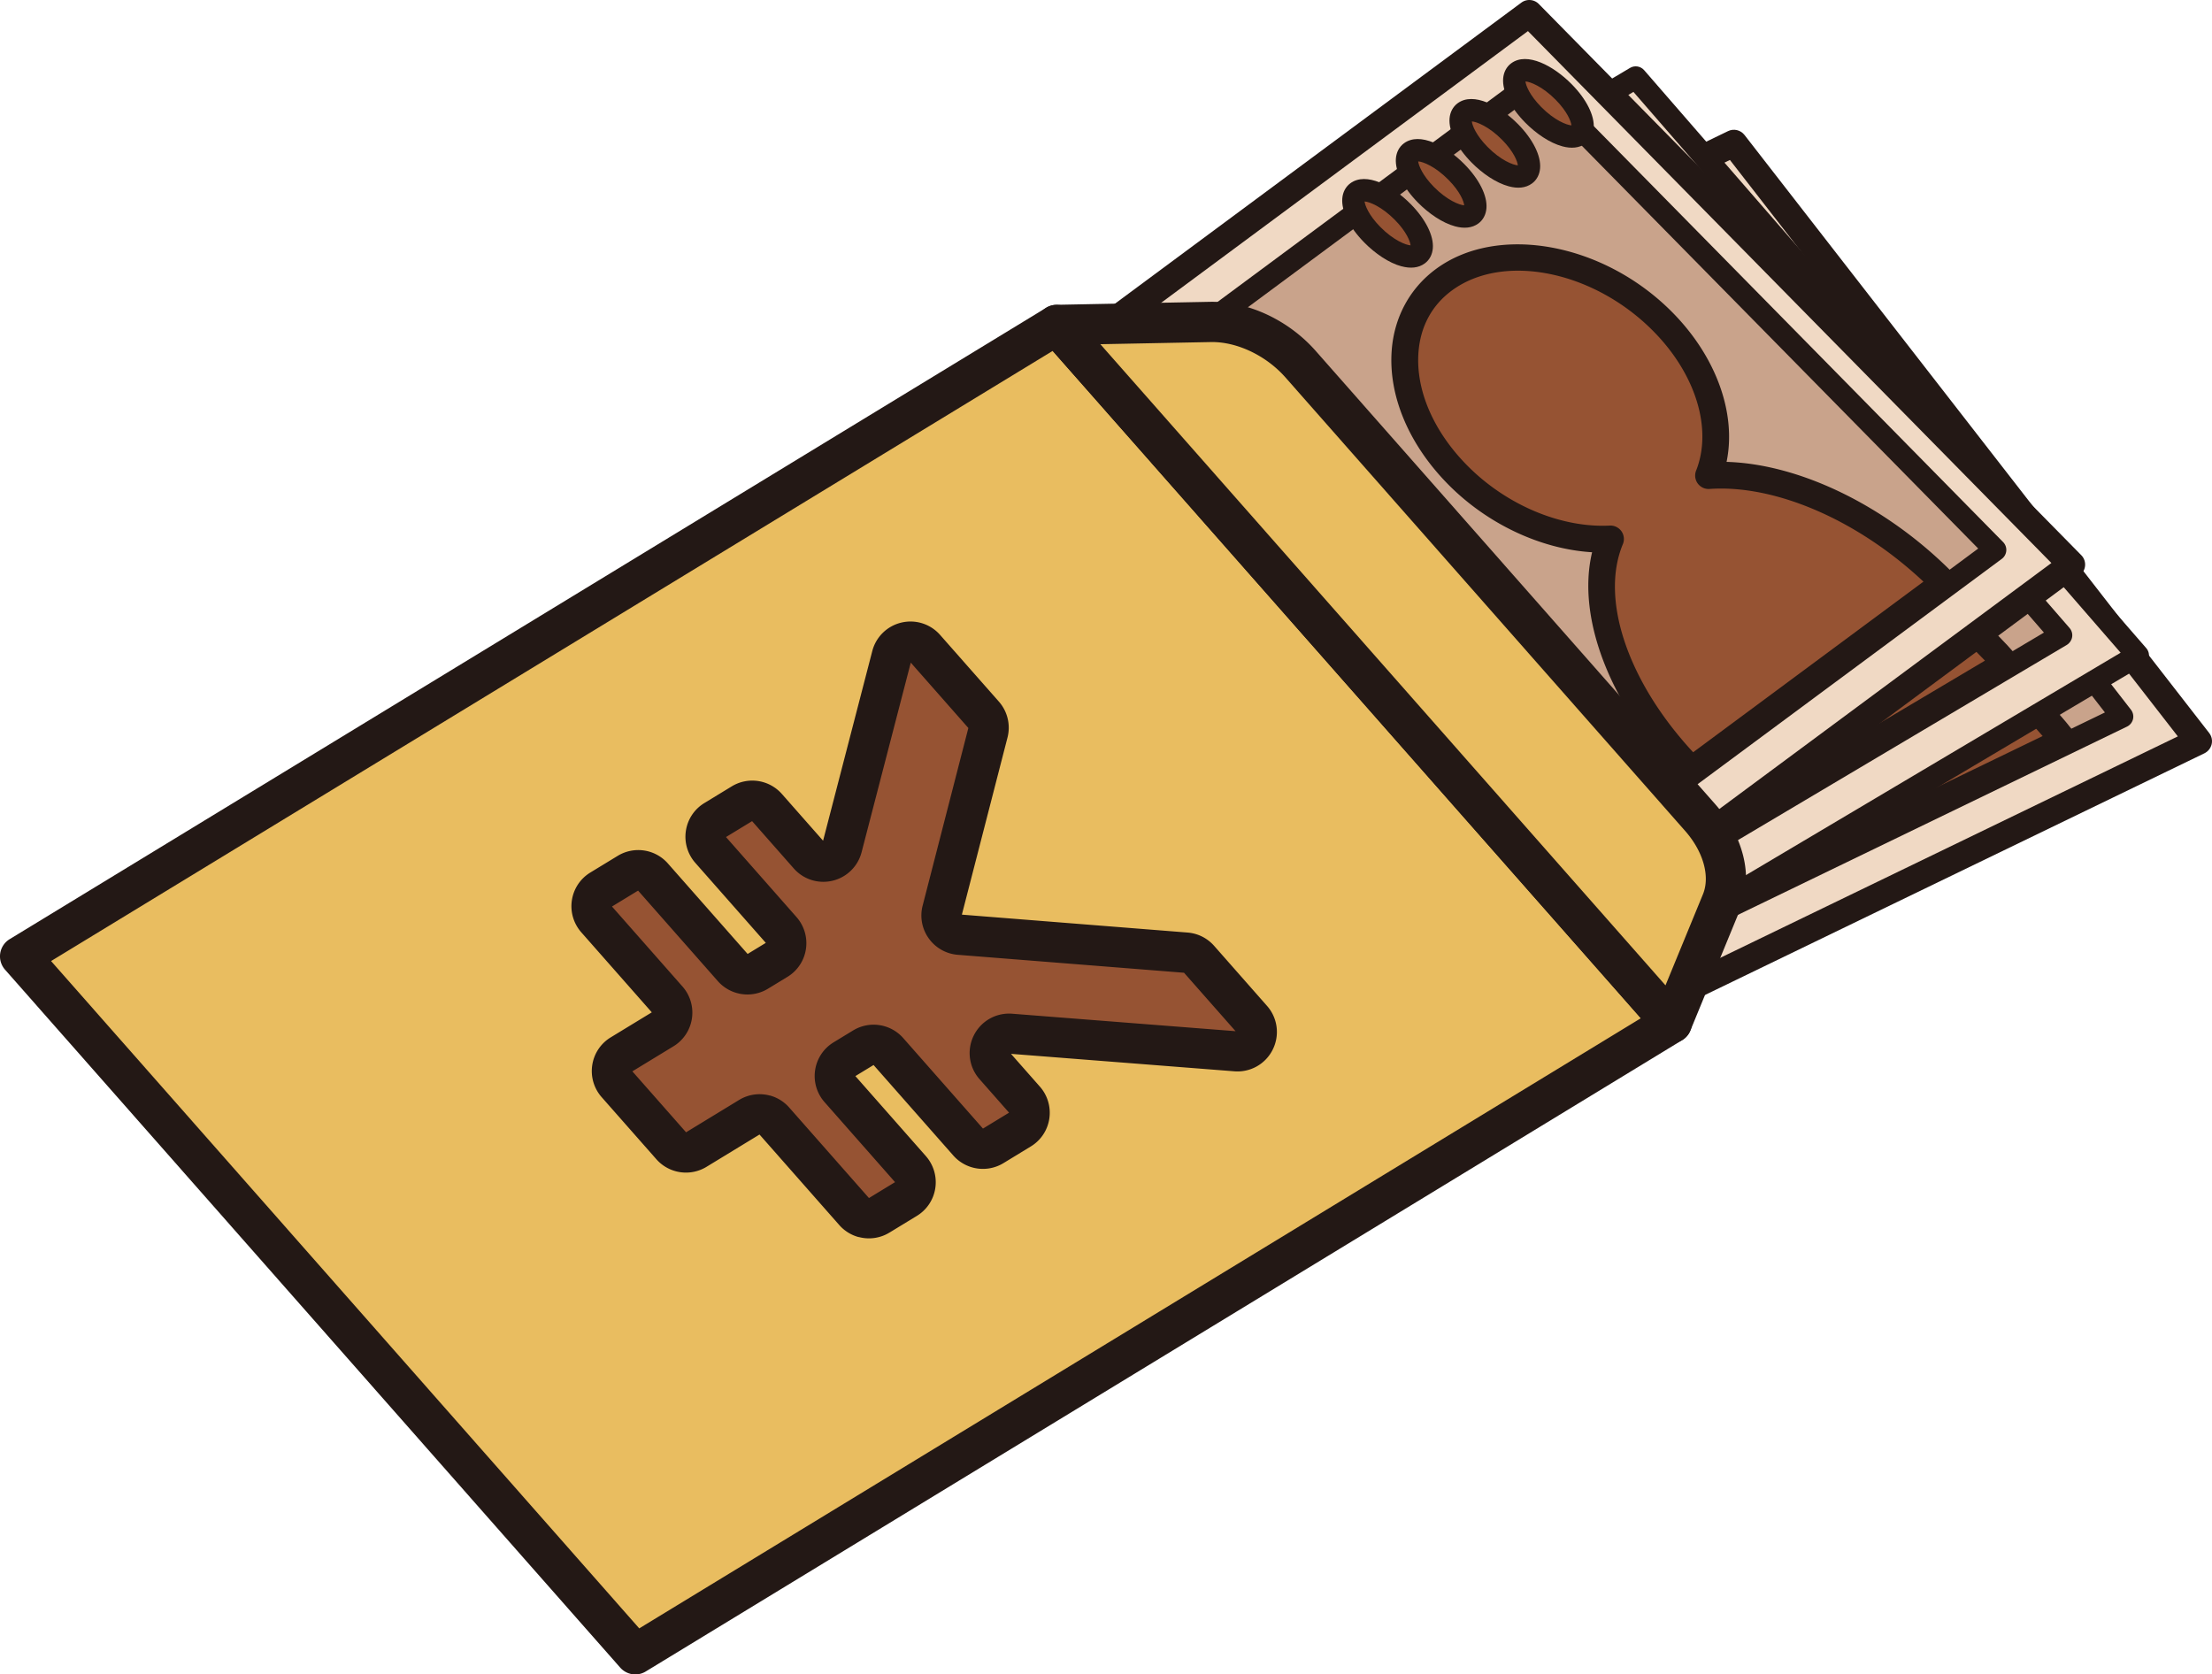
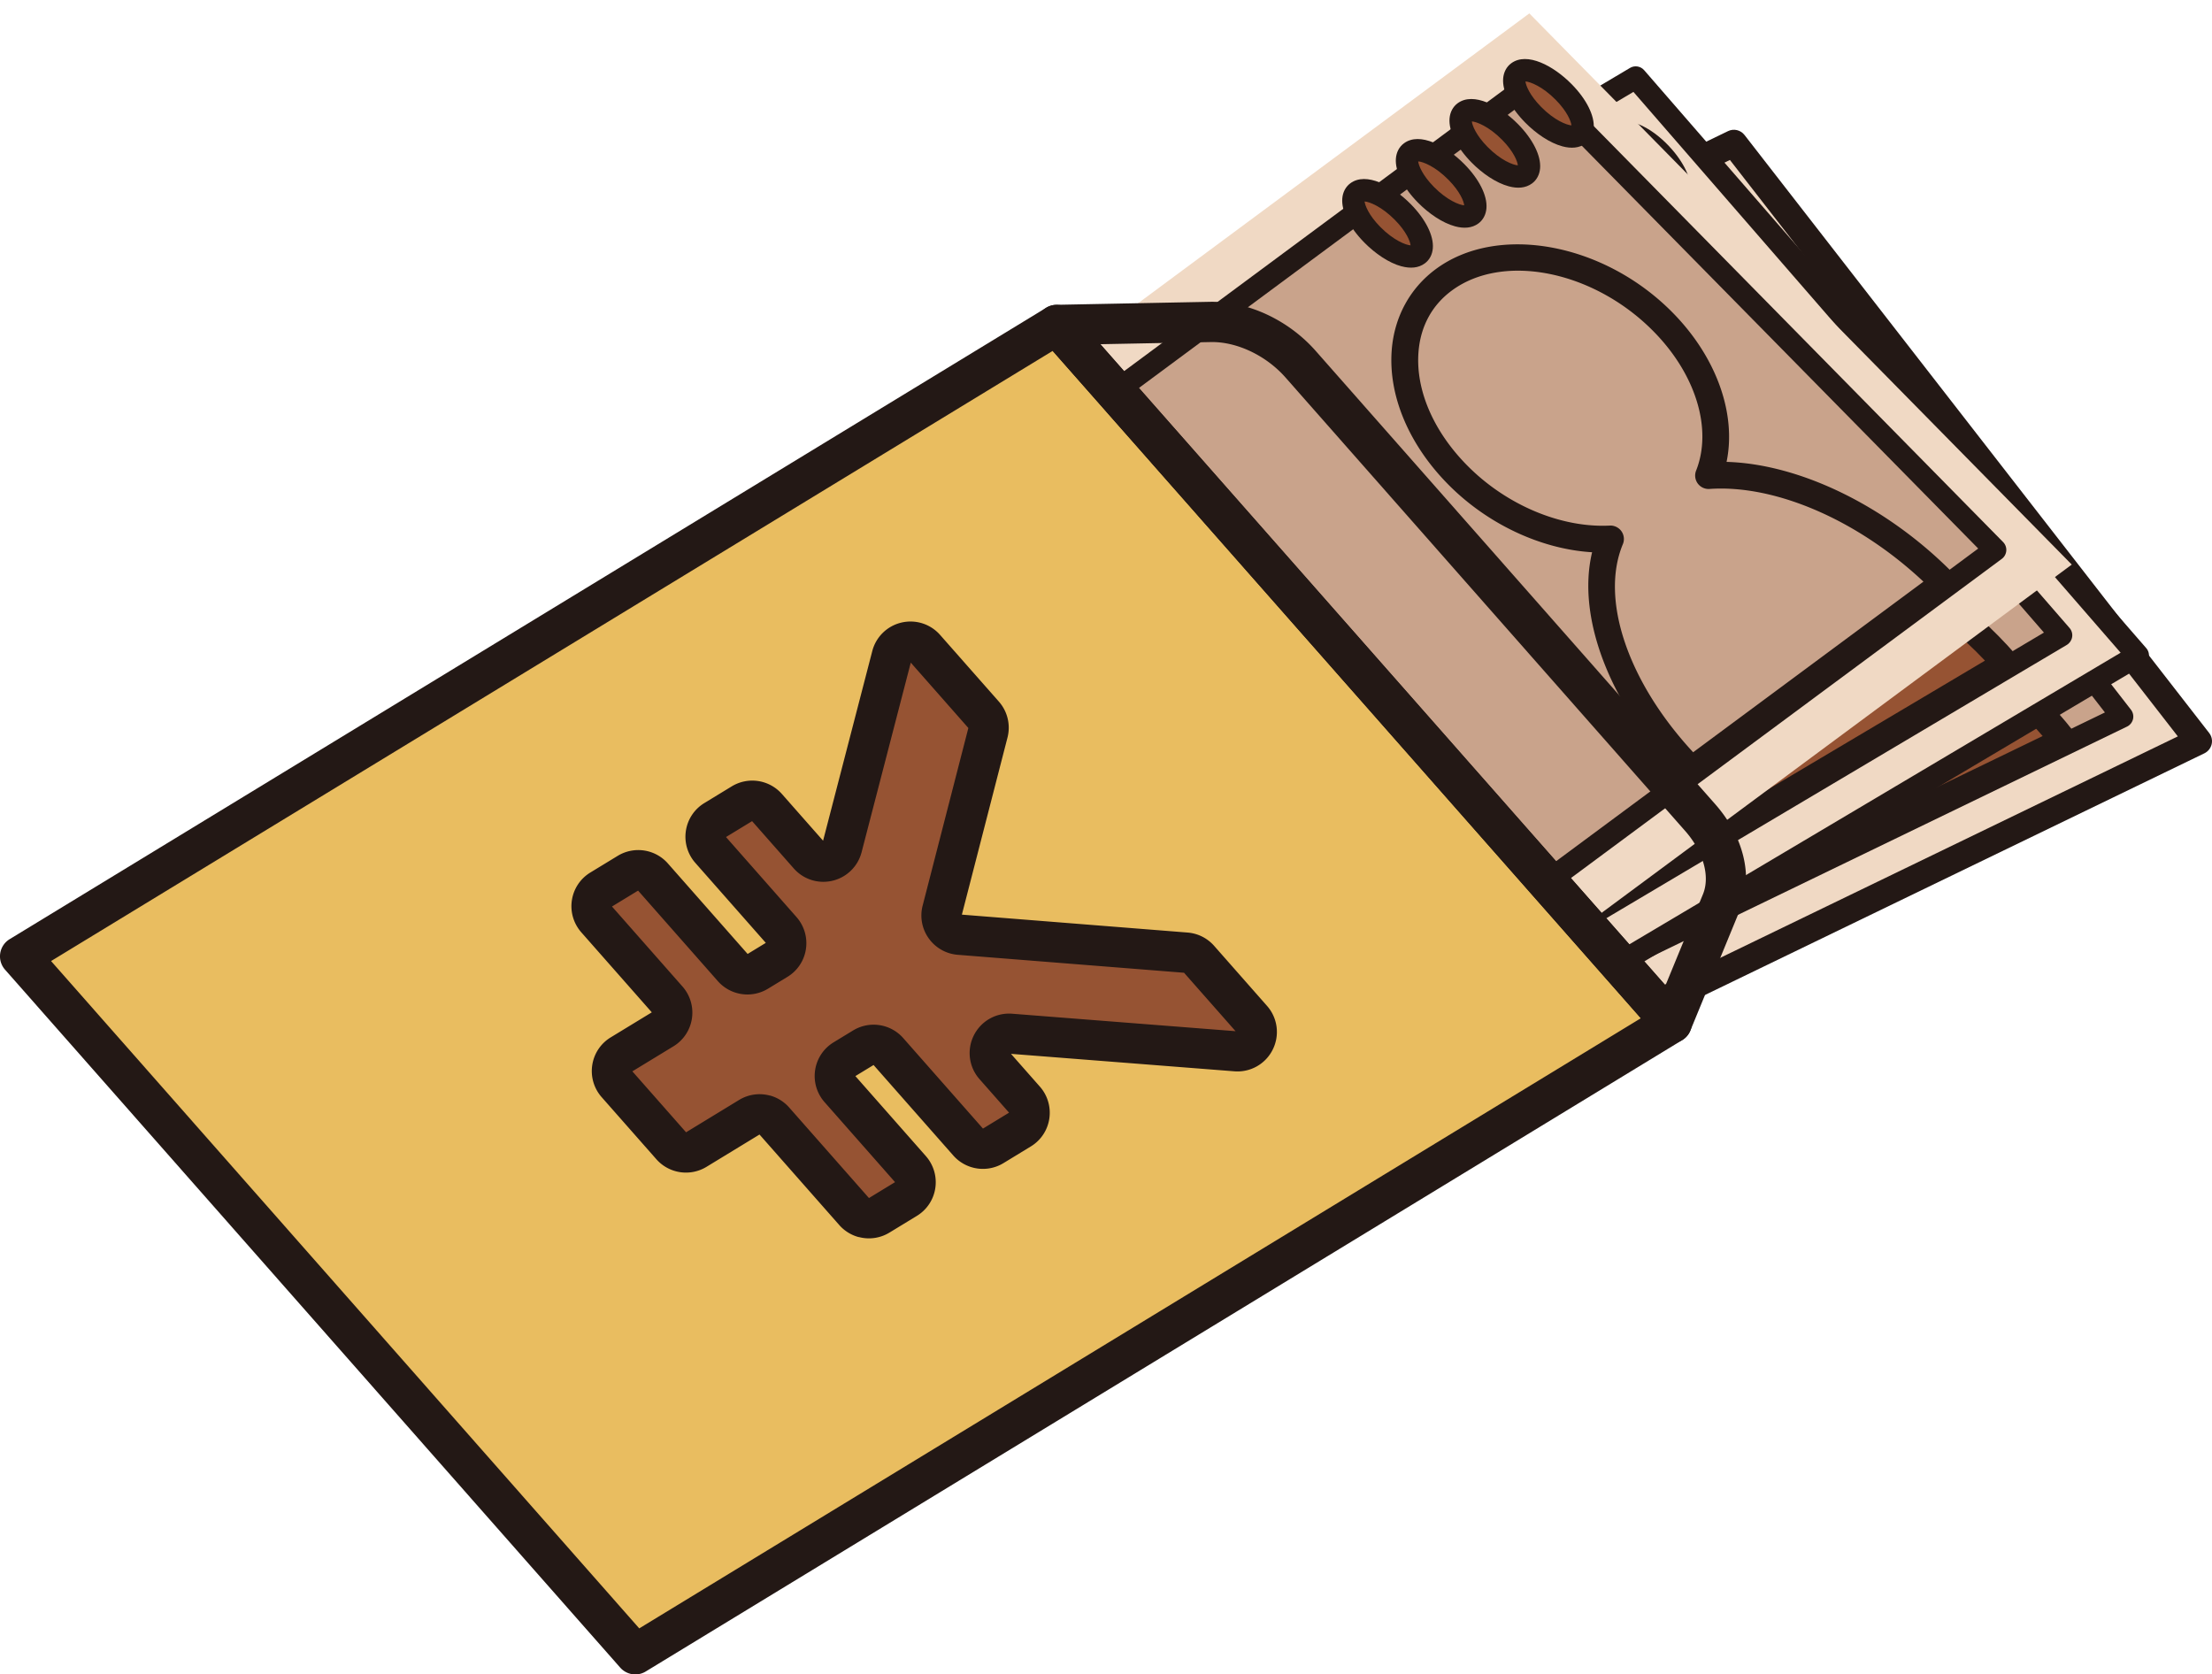
<svg xmlns="http://www.w3.org/2000/svg" id="a" data-name="キャラクター" viewBox="0 0 495.14 374.81">
  <defs>
    <style>.b{fill:#f0d9c4}.c{fill:#965333}.d{fill:#231815}.e{fill:#c9a38b}.f{fill:#e9bd60}</style>
  </defs>
  <path d="M269.52 273.65 165.5 139.78 388.11 32.05l104.03 133.87z" class="b" />
  <path d="M268.74 276.55c-.62-.16-1.18-.52-1.59-1.06L163.13 141.62c-.56-.72-.76-1.64-.55-2.52s.8-1.62 1.61-2.02L386.81 29.35c1.27-.62 2.81-.26 3.68.86l104.02 133.87c.56.72.76 1.64.55 2.52s-.8 1.62-1.61 2.02L270.83 276.35c-.67.32-1.41.38-2.08.2Zm-98.6-135.68L270.4 269.9l217.09-105.06L387.23 35.81l-217.1 105.06Z" class="d" />
  <path d="M261.72 263.61 173.3 149.82 386.6 46.59l88.43 113.8z" class="e" />
  <path d="M261.07 266.03c-.51-.14-.98-.44-1.33-.88l-88.42-113.8c-.46-.6-.63-1.37-.46-2.1s.67-1.35 1.35-1.68L385.52 44.35c1.06-.51 2.34-.22 3.06.72L477 158.87c.46.6.63 1.37.46 2.1a2.51 2.51 0 0 1-1.35 1.68L262.8 265.87c-.56.27-1.17.32-1.74.16Zm-83.9-115.31 85.29 109.76 208.71-101-85.29-109.76z" class="d" />
-   <path d="M394.94 59.27c-2.19 1.06-6.59-1.46-9.83-5.63s-4.09-8.41-1.9-9.47 6.59 1.46 9.83 5.63 4.09 8.41 1.9 9.47" class="d" />
  <path d="M391.93 61.74c-3.08-.82-6.4-3.49-8.8-6.57-2.81-3.62-4.11-7.38-3.48-10.08.34-1.44 1.21-2.56 2.47-3.17 3.8-1.84 9.36 1.8 12.89 6.35 2.81 3.62 4.11 7.38 3.48 10.08-.34 1.44-1.21 2.57-2.47 3.17-1.22.59-2.63.62-4.09.22m-7.44-15.31c-.04.77.43 2.9 2.59 5.68 2.72 3.5 5.57 4.84 6.57 4.91.04-.77-.43-2.9-2.59-5.68-2.72-3.5-5.56-4.84-6.57-4.91M383.48 64.81c-2.19 1.06-6.59-1.46-9.83-5.63s-4.09-8.41-1.9-9.47 6.59 1.46 9.83 5.63 4.09 8.41 1.9 9.47" class="d" />
  <path d="M380.47 67.29c-3.08-.82-6.41-3.49-8.8-6.57-2.81-3.62-4.11-7.38-3.48-10.08.34-1.44 1.21-2.56 2.47-3.17 3.8-1.84 9.36 1.8 12.89 6.35 2.81 3.62 4.11 7.39 3.48 10.08-.34 1.44-1.21 2.56-2.47 3.17-1.22.59-2.63.62-4.09.22m-7.44-15.32c-.04.77.43 2.9 2.59 5.68 2.72 3.5 5.57 4.83 6.57 4.91.04-.77-.43-2.9-2.59-5.68-2.72-3.49-5.58-4.84-6.57-4.91M372.01 70.36c-2.19 1.06-6.59-1.46-9.83-5.63s-4.09-8.41-1.9-9.47 6.59 1.46 9.83 5.63 4.09 8.41 1.9 9.47" class="d" />
  <path d="M369.01 72.84c-3.08-.82-6.4-3.49-8.8-6.57-2.81-3.62-4.11-7.39-3.48-10.08.34-1.44 1.21-2.56 2.47-3.17 3.79-1.84 9.36 1.8 12.89 6.35 2.81 3.62 4.11 7.39 3.48 10.08-.34 1.44-1.21 2.56-2.47 3.17-1.22.59-2.63.62-4.09.22m-7.44-15.32c-.04.77.43 2.9 2.59 5.68 2.72 3.5 5.56 4.83 6.57 4.91.04-.77-.43-2.9-2.59-5.68-2.72-3.5-5.57-4.84-6.57-4.91M360.55 75.91c-2.19 1.06-6.59-1.46-9.83-5.63s-4.09-8.41-1.9-9.47 6.59 1.46 9.83 5.63 4.09 8.41 1.9 9.47" class="d" />
-   <path d="M357.55 78.38c-3.08-.82-6.41-3.49-8.8-6.57-2.81-3.62-4.11-7.39-3.48-10.08.34-1.44 1.21-2.56 2.47-3.17 3.79-1.84 9.36 1.8 12.89 6.35 2.81 3.62 4.11 7.39 3.48 10.08-.34 1.44-1.21 2.56-2.47 3.17-1.22.59-2.63.62-4.09.22m-7.44-15.31c-.04.77.43 2.9 2.59 5.68 2.72 3.49 5.57 4.83 6.57 4.91.04-.77-.43-2.9-2.59-5.68-2.72-3.49-5.57-4.84-6.57-4.91" class="d" />
  <path d="M461.95 165.81c-18.59-23.93-48.31-36.23-66.38-27.49s-17.65 35.23.94 59.16z" class="c" />
  <path d="M395.74 200.37c-.62-.16-1.18-.52-1.59-1.06-11.87-15.28-17.09-32.39-13.96-45.77 1.92-8.2 6.79-14.4 14.08-17.93 19.25-9.32 50.68 3.4 70.06 28.35.56.72.76 1.64.55 2.52s-.8 1.62-1.61 2.02l-65.44 31.67c-.67.32-1.41.38-2.08.2Zm24.41-60.34c-8.61-2.31-16.78-2.15-23.28.99-5.61 2.71-9.36 7.52-10.85 13.9-2.59 11.09 1.66 25.45 11.4 38.78l59.81-28.94c-10.62-12.5-24.33-21.31-37.08-24.73" class="d" />
  <path d="M402.82 143.34c-14.74 7.13-36.69.03-49.03-15.85-12.34-15.89-10.41-34.54 4.33-41.68 14.74-7.13 36.69-.03 49.03 15.85 12.34 15.89 10.41 34.54-4.33 41.68" class="d" />
  <path d="M378.99 147.07c-10.18-2.73-20.17-9.04-27.17-18.04-7.22-9.29-10.12-19.93-7.95-29.19 1.68-7.19 6.36-12.97 13.17-16.27 15.72-7.6 39.09-.17 52.09 16.57 7.22 9.29 10.12 19.93 7.95 29.19-1.68 7.19-6.36 12.97-13.17 16.27-7.27 3.52-16.17 3.82-24.93 1.47Zm1.68-60.23c-7.59-2.03-15.24-1.79-21.46 1.22-5.5 2.66-9.13 7.12-10.48 12.9-1.82 7.79.74 16.89 7.03 24.99 11.64 14.98 32.26 21.77 45.97 15.14 5.5-2.66 9.13-7.13 10.48-12.9 1.82-7.78-.74-16.89-7.03-24.99-6.35-8.18-15.39-13.92-24.51-16.36" class="d" />
  <path d="M269.41 270.86 157.02 141.49 366.15 17.35l112.39 129.38z" class="b" />
  <path d="M268.77 273.28c-.47-.13-.9-.39-1.24-.77L155.14 143.14c-.49-.56-.7-1.31-.58-2.04s.56-1.37 1.19-1.75L364.87 15.2c1.04-.62 2.37-.4 3.16.51l112.39 129.37c.49.56.7 1.31.58 2.04s-.56 1.37-1.19 1.75L270.68 273.01c-.6.35-1.29.43-1.92.26Zm-107.9-131.17 109.06 125.54 204.76-121.54L365.63 20.57z" class="d" />
  <path d="m260.99 261.16-95.54-109.97L365.83 32.24l95.54 109.98z" class="e" />
  <path d="M260.34 263.58c-.47-.13-.9-.39-1.24-.77l-95.54-109.97c-.49-.56-.7-1.31-.58-2.04s.56-1.37 1.19-1.75L364.55 30.09c1.04-.62 2.37-.4 3.16.51l95.54 109.97c.49.56.7 1.31.58 2.04s-.56 1.37-1.19 1.75L262.26 263.3c-.6.35-1.29.43-1.92.26ZM169.3 151.81l92.21 106.14L457.52 141.6 365.31 35.46z" class="d" />
  <path d="M374.99 44.59c-2.06 1.22-6.56-1.06-10.06-5.08-3.5-4.03-4.67-8.28-2.61-9.5s6.56 1.06 10.06 5.08 4.67 8.28 2.61 9.5" class="d" />
  <path d="M371.65 47.16c-3-.8-6.22-3.26-8.61-6.01-3.05-3.51-4.61-7.25-4.16-10 .23-1.43 1-2.6 2.16-3.29 3.79-2.25 9.51 1.32 13.22 5.59 3.05 3.51 4.61 7.25 4.16 10-.23 1.43-1 2.6-2.16 3.29-1.35.8-2.95.86-4.61.42m-7.85-14.99c.02.82.66 2.98 3.02 5.7 2.82 3.25 5.66 4.48 6.69 4.56-.02-.82-.66-2.98-3.02-5.7-2.82-3.25-5.66-4.48-6.69-4.56M364.22 50.98c-2.06 1.22-6.56-1.06-10.06-5.08-3.5-4.03-4.67-8.28-2.61-9.5s6.56 1.06 10.06 5.08c3.5 4.03 4.67 8.28 2.61 9.5" class="d" />
  <path d="M360.89 53.55c-3-.8-6.22-3.26-8.61-6.01-3.05-3.51-4.61-7.25-4.16-10 .23-1.43 1-2.6 2.16-3.29 3.79-2.25 9.51 1.32 13.22 5.59 3.05 3.51 4.61 7.25 4.16 10.01-.23 1.43-1 2.6-2.16 3.29-1.35.8-2.95.86-4.61.42Zm-7.86-14.99c.02.82.66 2.98 3.02 5.7 2.82 3.25 5.66 4.48 6.69 4.56-.02-.82-.66-2.98-3.02-5.7-2.82-3.25-5.66-4.48-6.69-4.56M353.45 57.37c-2.06 1.22-6.56-1.06-10.06-5.08-3.5-4.03-4.67-8.28-2.61-9.5s6.56 1.06 10.06 5.08 4.67 8.28 2.61 9.5" class="d" />
  <path d="M350.12 59.94c-3-.8-6.22-3.26-8.61-6.01-3.05-3.51-4.61-7.25-4.16-10 .23-1.43 1-2.6 2.16-3.29 3.79-2.25 9.51 1.32 13.22 5.59 3.05 3.51 4.61 7.25 4.16 10.01-.23 1.43-1 2.6-2.16 3.29-1.35.8-2.95.86-4.61.42Zm-7.86-14.99c.02.82.66 2.98 3.02 5.7 2.82 3.24 5.66 4.48 6.69 4.56-.02-.82-.66-2.98-3.02-5.7-2.82-3.25-5.67-4.48-6.69-4.56M342.69 63.77c-2.06 1.22-6.56-1.06-10.06-5.08-3.5-4.03-4.67-8.28-2.61-9.5s6.56 1.06 10.06 5.08c3.5 4.03 4.67 8.28 2.61 9.5" class="d" />
  <path d="M339.35 66.33c-3-.8-6.22-3.26-8.61-6.01-3.05-3.51-4.61-7.25-4.16-10.01.23-1.43 1-2.6 2.16-3.29 3.79-2.25 9.51 1.32 13.22 5.59 3.05 3.51 4.61 7.25 4.16 10-.23 1.43-1 2.6-2.16 3.29-1.35.8-2.95.86-4.61.42Zm-7.86-14.98c.02.82.66 2.98 3.02 5.7 2.82 3.25 5.66 4.48 6.69 4.56-.02-.82-.66-2.98-3.02-5.7-2.82-3.25-5.66-4.47-6.69-4.56" class="d" />
  <path d="M449.01 148.59c-20.09-23.12-50.13-33.7-67.11-23.62s-14.45 36.99 5.64 60.11z" class="c" />
  <path d="M386.76 187.97c-.56-.15-1.08-.46-1.49-.93-13-14.96-19.42-32.17-17.18-46.04 1.32-8.2 5.57-14.64 12.28-18.62 8.99-5.33 21.39-5.65 34.91-.89 13.16 4.63 25.94 13.55 35.99 25.12.58.67.84 1.57.7 2.45s-.67 1.65-1.43 2.1l-61.47 36.49c-.72.43-1.55.52-2.31.32m22.18-62.24c-9.68-2.59-18.75-2.2-25.51 1.81-5.13 3.05-8.39 8.03-9.42 14.42-1.87 11.57 3.42 26.09 14.18 39.24l56.13-33.32c-10.54-11.16-23.42-18.94-35.39-22.15Z" class="d" />
  <path d="M389.4 129.6c-13.84 8.22-35.88 2.43-49.21-12.92-13.34-15.35-12.93-34.46.92-42.68 13.84-8.22 35.88-2.43 49.21 12.92 13.34 15.35 12.93 34.46-.92 42.68" class="d" />
  <path d="M363.72 134.28c-9.32-2.5-18.5-8-25.42-15.96-7.91-9.11-11.56-19.86-10.01-29.5 1.16-7.22 5.26-13.24 11.53-16.97 14.81-8.79 38.31-2.77 52.38 13.43 7.91 9.11 11.56 19.86 10.01 29.5-1.16 7.22-5.26 13.24-11.53 16.97-7.53 4.47-17.32 5.11-26.96 2.53m1.73-60.22c-8.32-2.23-16.67-1.71-23.07 2.09-5.05 3-8.21 7.65-9.15 13.46-1.32 8.17 1.91 17.44 8.84 25.42 12.56 14.46 33.22 20.03 46.05 12.41 5.05-3 8.21-7.65 9.15-13.46 1.32-8.17-1.91-17.44-8.84-25.42-6.29-7.25-14.63-12.26-22.98-14.5" class="d" />
  <path d="M271.51 268.78 150.1 145.4 342.33 3l121.42 123.38z" class="b" />
-   <path d="M270.74 271.68c-.5-.13-.97-.4-1.36-.79L147.96 147.51c-.61-.62-.92-1.47-.85-2.34s.51-1.66 1.21-2.18L340.54.59a2.99 2.99 0 0 1 3.92.31l121.42 123.38c.61.62.92 1.47.85 2.34a3 3 0 0 1-1.21 2.18L273.29 271.2c-.76.56-1.7.72-2.56.49ZM154.66 145.76l117.17 119.06 187.36-138.79L342.02 6.96 154.66 145.75Z" class="d" />
  <path d="M262.41 259.53 159.2 154.65 343.39 18.21 446.6 123.09z" class="e" />
  <path d="M261.76 261.95a2.4 2.4 0 0 1-1.13-.66L157.42 156.41a2.5 2.5 0 0 1-.71-1.95c.06-.72.42-1.38 1-1.81L341.9 16.2c1-.74 2.39-.63 3.27.26l103.21 104.88c.51.52.77 1.23.71 1.95s-.42 1.38-1 1.81L263.9 261.55c-.63.47-1.42.6-2.14.41Zm-98.76-107 99.67 101.28 180.14-133.44-99.67-101.28z" class="d" />
  <path d="M353.46 30.1c-1.89 1.4-6.49-.58-10.27-4.42s-5.31-8.09-3.42-9.49 6.49.58 10.27 4.42 5.31 8.09 3.42 9.49" class="c" />
  <path d="M349.74 32.76c-2.85-.76-5.94-2.89-8.34-5.33-3.31-3.36-5.15-7.04-4.93-9.85.11-1.42.75-2.63 1.8-3.41 3.55-2.63 9.51.58 13.54 4.68 3.31 3.36 5.15 7.04 4.93 9.85-.11 1.42-.75 2.63-1.8 3.41-1.44 1.06-3.27 1.17-5.2.65m-8.28-14.53c.09.87.91 3.06 3.51 5.7 2.96 3.01 5.74 4.07 6.79 4.13-.1-.87-.91-3.06-3.51-5.7-2.96-3.01-5.74-4.07-6.79-4.13" class="d" />
  <path d="M341.45 39.05c-1.89 1.4-6.49-.58-10.27-4.42s-5.31-8.09-3.42-9.49 6.49.58 10.27 4.42 5.31 8.09 3.42 9.49" class="c" />
  <path d="M337.74 41.71c-2.85-.76-5.94-2.89-8.34-5.33-3.31-3.36-5.15-7.04-4.93-9.85.11-1.42.75-2.63 1.8-3.41 3.55-2.63 9.51.58 13.54 4.68 3.31 3.36 5.15 7.04 4.93 9.85-.11 1.42-.75 2.63-1.8 3.41-1.44 1.06-3.27 1.17-5.2.65m-8.28-14.53c.09.87.91 3.06 3.51 5.7 2.96 3.01 5.74 4.07 6.79 4.13-.09-.87-.91-3.06-3.51-5.7-2.97-3.01-5.74-4.07-6.79-4.13" class="d" />
  <path d="M329.45 48c-1.89 1.4-6.49-.58-10.27-4.42s-5.31-8.09-3.42-9.49 6.49.58 10.27 4.42 5.31 8.09 3.42 9.49" class="c" />
  <path d="M325.73 50.67c-2.85-.76-5.94-2.89-8.34-5.33-3.31-3.36-5.15-7.04-4.93-9.85.11-1.42.75-2.63 1.8-3.41 3.55-2.63 9.51.58 13.54 4.68 3.31 3.36 5.15 7.04 4.93 9.85-.11 1.42-.75 2.63-1.8 3.41-1.44 1.06-3.27 1.17-5.2.65m-8.28-14.54c.1.87.91 3.06 3.51 5.7 2.96 3.01 5.74 4.07 6.79 4.13-.09-.87-.91-3.06-3.51-5.7-2.96-3.01-5.74-4.08-6.79-4.13m-.31.03" class="d" />
  <path d="M317.44 56.95c-1.89 1.4-6.49-.58-10.27-4.42s-5.31-8.09-3.42-9.49 6.49.58 10.27 4.42 5.31 8.09 3.42 9.49" class="c" />
  <path d="M313.73 59.62c-2.85-.76-5.94-2.89-8.34-5.33-3.31-3.36-5.15-7.04-4.93-9.85.11-1.42.75-2.63 1.8-3.41 3.55-2.63 9.51.58 13.54 4.68 3.31 3.36 5.15 7.04 4.93 9.85-.11 1.42-.75 2.63-1.8 3.4-1.44 1.06-3.27 1.17-5.2.65Zm-8.28-14.53c.1.87.91 3.06 3.51 5.7 2.96 3.01 5.74 4.07 6.79 4.13-.09-.87-.91-3.06-3.51-5.69-2.97-3.01-5.74-4.08-6.79-4.13Zm-.32.02" class="d" />
-   <path d="M382.45 106.46c4-10.1.48-23.55-10.16-34.36-14.41-14.64-36.4-18.87-49.13-9.44-12.72 9.43-11.36 28.94 3.05 43.58 9.7 9.86 22.85 14.99 34.28 14.41-5.67 13.61 1 34.29 18.16 51.73l56.51-41.86c-16.03-16.29-36.7-25.17-52.71-24.05Z" class="c" />
  <path d="M377.87 175.27c-.5-.13-.97-.4-1.36-.79-15.99-16.24-23.67-36.06-20.13-50.86-11.45-.69-23.5-6.32-32.31-15.28-8.76-8.91-13.33-19.84-12.54-30 .58-7.39 4.07-13.81 9.85-18.09 13.86-10.27 37.66-5.89 53.05 9.75 9.82 9.98 14.28 22.64 12.05 33.39 16.53.48 36 9.97 50.81 25.02.61.62.92 1.47.85 2.34a3 3 0 0 1-1.21 2.18l-56.51 41.86c-.76.56-1.7.72-2.56.49Zm-16.6-57.52c.67.18 1.27.59 1.68 1.17.59.84.71 1.93.32 2.88-5.16 12.38 1.15 30.87 15.73 46.59l51.55-38.19c-14.58-13.7-33.07-21.78-47.89-20.75a3.002 3.002 0 0 1-3-4.1c3.69-9.31-.04-21.54-9.51-31.15-13.38-13.6-33.66-17.69-45.2-9.14-4.42 3.27-6.99 8.02-7.43 13.74-.66 8.43 3.29 17.66 10.84 25.33 8.75 8.89 21.01 14.07 31.99 13.52.32-.02.63.02.93.1Z" class="d" />
  <path d="M374.21 228.98 236.51 72.74 4.5 214.07l137.7 156.24z" class="f" />
  <path d="M141.04 374.66a4.54 4.54 0 0 1-2.21-1.37L1.12 217.05a4.503 4.503 0 0 1 1.04-6.82L234.17 68.9a4.5 4.5 0 0 1 5.72.87l137.7 156.24a4.503 4.503 0 0 1-1.04 6.82L144.54 374.16c-1.08.66-2.35.81-3.51.5ZM11.43 215.13l131.66 149.38 224.2-136.58L235.63 78.55z" class="d" />
-   <path d="M385.35 201.91c2.32-5.64.48-12.92-4.77-18.88l-33.1-37.56-23.25-26.38-33.1-37.56c-5.25-5.96-13.04-9.61-20.22-9.47l-34.4.67 57.23 64.93 23.25 26.38 57.23 64.93 11.13-27.07Z" class="f" />
  <path d="M373.05 233.32c-.84-.23-1.62-.7-2.21-1.37L233.14 75.71a4.49 4.49 0 0 1-.74-4.79c.7-1.6 2.28-2.65 4.03-2.69l34.4-.67c8.48-.17 17.56 4.05 23.68 10.99l89.45 101.49c6.41 7.28 8.54 16.31 5.55 23.57l-11.13 27.07a4.5 4.5 0 0 1-3.42 2.73c-.65.11-1.3.07-1.91-.09M246.31 77.05l126.5 143.52 8.38-20.38c1.65-4.01.08-9.58-3.98-14.19L287.76 84.51c-4.35-4.94-10.93-8.06-16.75-7.94l-24.69.48Z" class="d" />
  <path d="m171.63 180.72 9.43 10.69c2.3 2.61 6.58 1.59 7.45-1.78l11.08-42.74c.87-3.37 5.15-4.39 7.45-1.78l13.16 14.93c.95 1.08 1.3 2.56.95 3.95l-10.26 39.83a4.33 4.33 0 0 0 3.86 5.4l50.73 4.03c1.12.09 2.17.61 2.91 1.46l11.84 13.44c2.58 2.92.29 7.49-3.59 7.19l-50.4-3.94c-3.88-.3-6.17 4.27-3.59 7.19l6.74 7.65c1.78 2.02 1.31 5.17-1 6.57l-6.12 3.73a4.34 4.34 0 0 1-5.51-.84l-17.94-20.36a4.34 4.34 0 0 0-5.51-.84l-4.35 2.65c-2.3 1.4-2.78 4.55-1 6.57l15.91 18.05c1.78 2.02 1.31 5.17-1 6.57l-6.12 3.73a4.34 4.34 0 0 1-5.51-.84l-17.94-20.36a4.34 4.34 0 0 0-5.51-.84l-11.98 7.3a4.34 4.34 0 0 1-5.51-.84l-12.24-13.89c-1.78-2.02-1.31-5.17 1-6.57l9.36-5.7c2.3-1.4 2.78-4.55 1-6.57l-15.91-18.05c-1.78-2.02-1.31-5.17 1-6.57l6.12-3.73a4.34 4.34 0 0 1 5.51.84l17.94 20.36a4.34 4.34 0 0 0 5.51.84l4.35-2.65c2.3-1.4 2.78-4.55 1-6.57l-15.91-18.05c-1.78-2.02-1.31-5.17 1-6.57l6.12-3.73a4.34 4.34 0 0 1 5.51.84Z" class="c" />
  <path d="M192.2 276.92a8.85 8.85 0 0 1-4.34-2.7l-17.85-20.26-11.86 7.23a8.834 8.834 0 0 1-11.23-1.7l-12.24-13.89a8.83 8.83 0 0 1-2.11-7.17c.39-2.59 1.9-4.86 4.14-6.22l9.19-5.6-15.78-17.91c-1.73-1.97-2.5-4.58-2.11-7.17s1.9-4.86 4.14-6.22l6.12-3.73a8.834 8.834 0 0 1 11.23 1.7l17.85 20.26 4.07-2.48-15.78-17.91a8.84 8.84 0 0 1-2.11-7.17c.39-2.59 1.9-4.86 4.14-6.22l6.12-3.73a8.834 8.834 0 0 1 11.23 1.7s9.22 10.46 9.22 10.46l11.01-42.44a8.81 8.81 0 0 1 6.5-6.38c3.19-.76 6.51.29 8.68 2.75l13.16 14.93a8.83 8.83 0 0 1 1.93 8.05l-10.21 39.64 50.53 4.01c2.3.19 4.4 1.24 5.93 2.97l11.84 13.44a8.81 8.81 0 0 1 1.28 9.79 8.8 8.8 0 0 1-8.59 4.86l-50-3.91 6.47 7.34c1.73 1.96 2.5 4.58 2.11 7.17s-1.9 4.86-4.14 6.22l-6.12 3.73a8.836 8.836 0 0 1-11.23-1.7l-17.85-20.26-4.07 2.48 15.78 17.91c1.73 1.97 2.5 4.58 2.11 7.17s-1.9 4.86-4.14 6.22l-6.12 3.73a8.8 8.8 0 0 1-6.89.99Zm-19.88-31.7a8.85 8.85 0 0 1 4.34 2.7l17.85 20.26 5.84-3.56-15.78-17.91a8.84 8.84 0 0 1-2.11-7.17c.39-2.59 1.9-4.86 4.14-6.22l4.35-2.65a8.834 8.834 0 0 1 11.23 1.7l17.85 20.26 5.84-3.56-6.61-7.5c-2.39-2.71-2.89-6.56-1.28-9.79s4.99-5.14 8.59-4.86l50 3.91-11.53-13.08-50.66-4.02a8.82 8.82 0 0 1-6.49-3.68 8.79 8.79 0 0 1-1.36-7.34l10.23-39.75-12.89-14.63-11.01 42.44a8.83 8.83 0 0 1-6.5 6.38c-3.19.76-6.51-.29-8.68-2.75l-9.33-10.59-5.84 3.56 15.78 17.91c1.73 1.97 2.5 4.58 2.11 7.17s-1.9 4.86-4.14 6.22l-4.35 2.65a8.834 8.834 0 0 1-11.23-1.7l-17.85-20.26-5.84 3.56 15.78 17.91a8.84 8.84 0 0 1 2.11 7.17 8.8 8.8 0 0 1-4.14 6.22l-9.19 5.6 12.02 13.64 11.86-7.23a8.8 8.8 0 0 1 6.89-.99Zm-4.07-61.52" class="d" />
</svg>